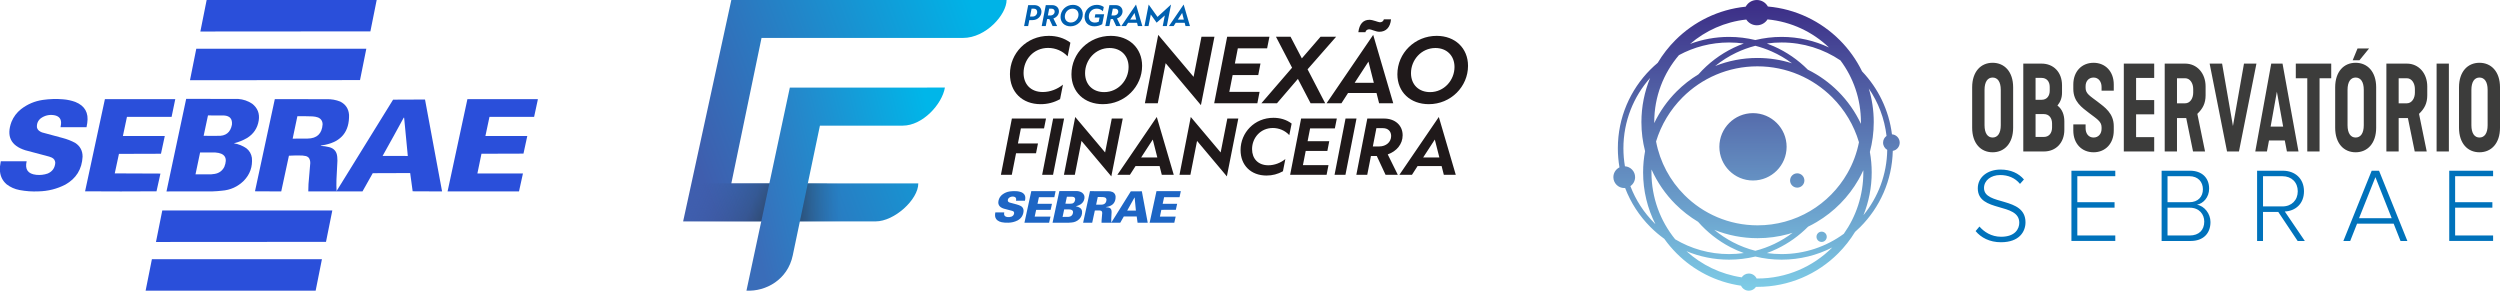
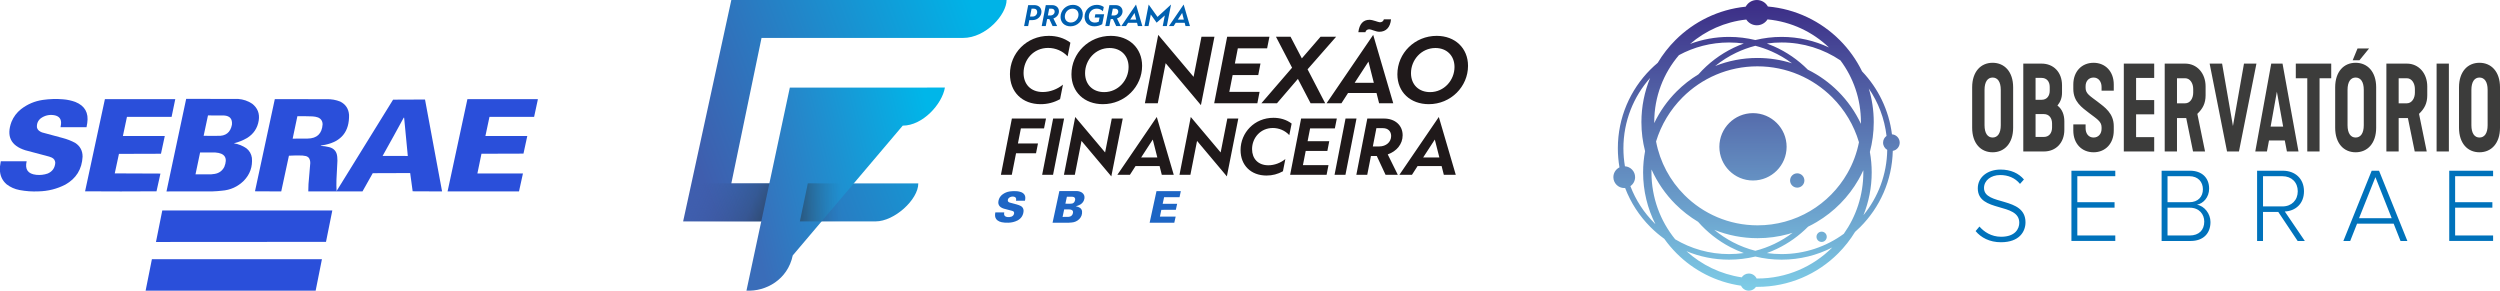
<svg xmlns="http://www.w3.org/2000/svg" width="172" height="20" viewBox="0 0 172 20" fill="none">
  <path fill-rule="evenodd" clip-rule="evenodd" d="M145.532 16.579V16.202H142.92V14.289H145.482V13.912H142.92V12.122H145.532V11.745H142.514V16.578H145.532V16.579ZM150.653 16.202H149.126V14.289H150.653C151.317 14.289 151.653 14.752 151.653 15.245C151.653 15.832 151.282 16.201 150.653 16.201V16.202ZM150.625 13.912H149.126V12.122H150.625C151.238 12.122 151.56 12.528 151.56 13.021C151.56 13.521 151.239 13.912 150.625 13.912ZM150.717 16.579C151.567 16.579 152.081 16.079 152.081 15.274C152.081 14.702 151.66 14.166 151.153 14.086C151.581 13.999 151.988 13.586 151.988 12.977C151.988 12.217 151.474 11.745 150.674 11.745H148.719V16.579H150.717H150.717ZM157.03 14.202H155.696V12.123H157.03C157.665 12.123 158.086 12.55 158.086 13.159C158.086 13.768 157.665 14.202 157.03 14.202ZM158.572 16.579L157.194 14.55C157.908 14.521 158.514 14.036 158.514 13.159C158.514 12.275 157.886 11.746 157.065 11.746H155.288V16.579H155.695V14.579H156.744L158.078 16.579H158.571L158.572 16.579ZM164.549 15.014H162.301L163.429 12.188L164.549 15.014ZM165.627 16.579L163.678 11.745H163.172L161.224 16.579H161.694L162.165 15.39H164.685L165.156 16.579H165.627ZM171.525 16.579V16.202H168.913V14.289H171.475V13.912H168.913V12.122H171.525V11.745H168.507V16.578H171.525V16.579ZM137.663 16.666C138.947 16.666 139.354 15.919 139.354 15.296C139.354 13.492 136.5 14.173 136.5 12.934C136.5 12.412 136.978 12.043 137.613 12.043C138.148 12.043 138.633 12.231 138.976 12.652L139.247 12.347C138.883 11.92 138.341 11.666 137.635 11.666C136.771 11.666 136.072 12.166 136.072 12.956C136.072 14.644 138.926 13.905 138.926 15.325C138.926 15.738 138.648 16.289 137.678 16.289C136.993 16.289 136.493 15.941 136.186 15.586L135.922 15.898C136.286 16.34 136.878 16.666 137.663 16.666L137.663 16.666Z" fill="#0072BB" />
  <path fill-rule="evenodd" clip-rule="evenodd" d="M136.536 8.615V6.181C136.536 5.625 136.752 5.335 137.091 5.335C137.437 5.335 137.653 5.625 137.653 6.181V8.615C137.653 9.171 137.437 9.462 137.091 9.462C136.752 9.462 136.536 9.171 136.536 8.615ZM140.047 9.421V7.849H140.62C140.966 7.849 141.182 8.107 141.182 8.502V8.768C141.182 9.163 140.966 9.421 140.62 9.421H140.047V9.421ZM140.047 6.866V5.359H140.46C140.805 5.359 141.021 5.601 141.021 5.98V6.246C141.021 6.576 140.843 6.866 140.46 6.866H140.047V6.866ZM139.202 10.421H140.621C141.441 10.421 142.027 9.832 142.027 8.93V8.349C142.027 7.922 141.891 7.519 141.552 7.261C141.756 7.012 141.867 6.738 141.867 6.375V5.867C141.867 4.964 141.281 4.376 140.46 4.376H139.202V10.421V10.421ZM142.644 8.986C142.644 9.873 143.218 10.477 144.038 10.477C144.853 10.477 145.427 9.872 145.427 8.986V8.68C145.427 7.793 144.804 7.374 144.322 7.004C143.804 6.609 143.489 6.447 143.489 6.052V5.923C143.489 5.593 143.699 5.335 144.038 5.335C144.372 5.335 144.588 5.609 144.588 5.988V6.238H145.427V5.811C145.427 4.924 144.853 4.32 144.038 4.32C143.218 4.32 142.644 4.924 142.644 5.811V6.117C142.644 7.004 143.243 7.398 143.742 7.785C144.224 8.156 144.588 8.349 144.588 8.744V8.865C144.588 9.204 144.372 9.462 144.038 9.462C143.693 9.462 143.489 9.188 143.489 8.825V8.559H142.644V8.986H142.644ZM146.118 10.421H148.209V9.437H146.963V7.866H148.209V6.883H146.963V5.36H148.209V4.376H146.118V10.421V10.421ZM149.777 7.108V5.383H150.338C150.678 5.383 150.893 5.73 150.893 6.125V6.375C150.893 6.769 150.678 7.108 150.338 7.108H149.777V7.108ZM148.931 10.421H149.777V8.124H150.412L150.881 10.421H151.708L151.177 7.833C151.547 7.479 151.745 7.116 151.745 6.552V5.947C151.745 5.045 151.159 4.376 150.338 4.376H148.932V10.421H148.931ZM153.219 10.421H154.04L155.243 4.376H154.386L153.627 8.672L152.88 4.376H152.023L153.22 10.421H153.219ZM156.218 8.712L156.649 6.31L157.081 8.712H156.217H156.218ZM155.163 10.421H155.965L156.107 9.663H157.193L157.34 10.421H158.136L157.038 4.376H156.261L155.163 10.421ZM158.741 10.421H159.586V5.383H160.388V4.376H157.951V5.383H158.741V10.421H158.741ZM161.511 8.615V6.181C161.511 5.625 161.727 5.335 162.067 5.335C162.412 5.335 162.628 5.625 162.628 6.181V8.615C162.628 9.171 162.412 9.462 162.067 9.462C161.727 9.462 161.511 9.171 161.511 8.615ZM160.66 8.792C160.66 9.856 161.246 10.477 162.067 10.477C162.887 10.477 163.48 9.856 163.48 8.792V6.004C163.48 4.94 162.887 4.319 162.067 4.319C161.246 4.319 160.66 4.94 160.66 6.004V8.792ZM165.028 7.108V5.383H165.589C165.929 5.383 166.145 5.73 166.145 6.125V6.375C166.145 6.769 165.929 7.108 165.589 7.108H165.028V7.108ZM164.183 10.421H165.028V8.124H165.664L166.133 10.421H166.959L166.429 7.833C166.799 7.479 166.996 7.116 166.996 6.552V5.947C166.996 5.045 166.41 4.376 165.59 4.376H164.183V10.421H164.183ZM167.638 10.421H168.483V4.376H167.638V10.421ZM170.032 8.615V6.181C170.032 5.625 170.248 5.335 170.587 5.335C170.932 5.335 171.149 5.625 171.149 6.181V8.615C171.149 9.171 170.933 9.462 170.587 9.462C170.248 9.462 170.032 9.171 170.032 8.615ZM169.18 8.792C169.18 9.856 169.766 10.477 170.587 10.477C171.408 10.477 172 9.856 172 8.792V6.004C172 4.94 171.408 4.319 170.587 4.319C169.766 4.319 169.18 4.94 169.18 6.004V8.792ZM161.864 4.144H162.332L162.992 3.334H162.198L161.865 4.144H161.864ZM135.685 8.792C135.685 9.856 136.271 10.477 137.091 10.477C137.912 10.477 138.504 9.856 138.504 8.792V6.004C138.504 4.94 137.912 4.319 137.091 4.319C136.271 4.319 135.685 4.94 135.685 6.004V8.792Z" fill="#3C3C3B" />
  <path d="M120.909 3.988C121.739 3.988 122.538 4.116 123.289 4.355C122.857 4.034 122.387 3.759 121.888 3.538C121.529 3.38 121.154 3.25 120.767 3.15C120.309 3.268 119.867 3.429 119.448 3.629C118.929 3.877 118.445 4.185 118.003 4.543C118.902 4.185 119.883 3.988 120.909 3.988ZM111.796 11.441C112.186 11.466 112.495 11.791 112.495 12.188C112.495 12.445 112.367 12.671 112.17 12.806C112.538 13.769 113.105 14.633 113.82 15.349C113.844 15.373 113.868 15.397 113.892 15.421C113.351 14.352 113.046 13.143 113.046 11.863C113.046 11.362 113.092 10.873 113.181 10.399C113.017 9.76 112.929 9.091 112.929 8.402C112.929 7.327 113.142 6.301 113.529 5.364C112.386 6.649 111.691 8.345 111.691 10.202C111.691 10.625 111.727 11.039 111.796 11.441ZM111.808 12.934C111.788 12.936 111.768 12.937 111.748 12.937C111.335 12.937 111 12.602 111 12.188C111 11.892 111.171 11.637 111.42 11.515C111.346 11.088 111.308 10.65 111.308 10.202C111.308 8.086 112.164 6.17 113.549 4.783C113.709 4.623 113.877 4.469 114.051 4.323C114.392 3.751 114.803 3.225 115.272 2.756C116.538 1.492 118.226 0.65 120.105 0.459C120.252 0.186 120.539 0 120.87 0C121.197 0 121.482 0.181 121.63 0.448C123.553 0.617 125.281 1.468 126.571 2.756C127.197 3.381 127.719 4.109 128.111 4.912C129.214 6.069 129.958 7.573 130.167 9.242C130.465 9.262 130.7 9.511 130.7 9.814C130.7 10.098 130.494 10.334 130.224 10.379C130.177 12.424 129.33 14.272 127.985 15.619C127.869 15.735 127.75 15.847 127.627 15.955C127.3 16.492 126.911 16.987 126.469 17.43C125.046 18.855 123.08 19.736 120.909 19.736C120.876 19.736 120.844 19.736 120.812 19.735C120.706 19.895 120.525 20 120.32 20C120.082 20 119.876 19.859 119.783 19.656C118.062 19.409 116.521 18.604 115.348 17.429C115.041 17.121 114.758 16.787 114.505 16.432C114.164 16.187 113.844 15.915 113.548 15.619C112.793 14.863 112.196 13.95 111.808 12.932L111.808 12.934ZM120.32 18.819C120.557 18.819 120.761 18.959 120.856 19.161L120.909 19.161C122.921 19.161 124.742 18.345 126.061 17.025C125.016 17.562 123.831 17.865 122.575 17.865C121.953 17.865 121.348 17.79 120.768 17.65C120.188 17.79 119.582 17.865 118.959 17.865C117.921 17.865 116.931 17.658 116.028 17.282C117.068 18.222 118.379 18.866 119.829 19.082C119.935 18.923 120.116 18.819 120.32 18.819H120.32ZM125.328 15.938C125.523 15.938 125.681 16.096 125.681 16.292C125.681 16.487 125.523 16.646 125.328 16.646C125.132 16.646 124.974 16.487 124.974 16.292C124.974 16.096 125.132 15.938 125.328 15.938ZM121.605 1.334C121.451 1.578 121.18 1.74 120.871 1.74C120.566 1.74 120.297 1.582 120.143 1.344C118.674 1.503 117.34 2.109 116.279 3.023C117.113 2.71 118.017 2.539 118.959 2.539C119.582 2.539 120.187 2.614 120.767 2.755C121.347 2.614 121.953 2.539 122.575 2.539C123.741 2.539 124.846 2.8 125.834 3.267C124.712 2.197 123.24 1.489 121.605 1.334H121.605ZM129.842 10.312C129.671 10.212 129.556 10.027 129.556 9.815C129.556 9.624 129.65 9.454 129.794 9.351C129.654 8.151 129.223 7.04 128.574 6.091C128.795 6.823 128.914 7.599 128.914 8.402C128.914 9.112 128.821 9.8 128.647 10.455C128.73 10.911 128.773 11.382 128.773 11.862C128.773 12.903 128.571 13.896 128.205 14.805C129.207 13.577 129.817 12.015 129.842 10.311L129.842 10.312ZM123.65 11.925C123.921 11.925 124.142 12.146 124.142 12.418C124.142 12.69 123.921 12.91 123.65 12.91C123.378 12.91 123.158 12.69 123.158 12.418C123.158 12.146 123.378 11.925 123.65 11.925ZM120.605 7.784C121.883 7.784 122.919 8.821 122.919 10.101C122.919 11.38 121.883 12.418 120.605 12.418C119.328 12.418 118.292 11.38 118.292 10.101C118.292 8.821 119.328 7.784 120.605 7.784ZM128.195 11.714C128.095 11.933 127.986 12.147 127.867 12.355C127.178 13.561 126.182 14.571 124.985 15.278C124.794 15.391 124.597 15.496 124.397 15.594C123.779 16.218 123.054 16.738 122.252 17.121C122.028 17.228 121.797 17.325 121.561 17.411C121.892 17.457 122.231 17.481 122.575 17.481C124.174 17.481 125.653 16.964 126.853 16.087C127.699 14.895 128.197 13.437 128.197 11.863C128.197 11.814 128.196 11.764 128.195 11.715V11.714ZM123.332 16.017C123.232 16.048 123.131 16.078 123.029 16.106C122.357 16.289 121.651 16.387 120.921 16.387C119.87 16.387 118.865 16.183 117.945 15.814C118.34 16.141 118.77 16.427 119.228 16.665C119.712 16.917 120.227 17.116 120.767 17.254C121.227 17.137 121.668 16.975 122.087 16.775C122.529 16.564 122.946 16.309 123.332 16.017V16.017ZM116.826 15.259C116.259 14.919 115.737 14.512 115.272 14.048C114.587 13.363 114.026 12.555 113.624 11.66C113.622 11.728 113.621 11.795 113.621 11.863C113.621 13.607 114.232 15.208 115.252 16.464C116.337 17.11 117.605 17.481 118.959 17.481C119.303 17.481 119.642 17.457 119.974 17.41C119.656 17.295 119.348 17.16 119.051 17.006C118.205 16.565 117.451 15.97 116.826 15.258V15.259ZM115.512 3.793C114.452 5.033 113.812 6.642 113.812 8.402C113.812 8.424 113.812 8.446 113.812 8.468C114.2 7.657 114.721 6.923 115.349 6.294C115.8 5.843 116.305 5.446 116.855 5.114C117.53 4.352 118.356 3.727 119.283 3.283C119.508 3.175 119.738 3.079 119.974 2.994C119.643 2.947 119.304 2.923 118.959 2.923C117.712 2.923 116.538 3.238 115.512 3.793H115.512ZM113.937 9.733C114.207 11.161 114.905 12.437 115.893 13.423C117.179 14.708 118.957 15.503 120.922 15.503C121.572 15.503 122.201 15.416 122.798 15.253C123.417 15.085 124 14.836 124.537 14.519C125.602 13.89 126.488 12.991 127.102 11.916C127.475 11.264 127.747 10.546 127.897 9.785C127.548 8.605 126.909 7.55 126.063 6.702C124.744 5.381 122.922 4.564 120.909 4.564C118.897 4.564 117.075 5.381 115.756 6.702C114.922 7.537 114.289 8.574 113.937 9.734V9.733ZM128.031 8.52C128.031 8.481 128.032 8.442 128.032 8.402C128.032 6.809 127.507 5.339 126.622 4.155C125.465 3.377 124.073 2.923 122.575 2.923C122.231 2.923 121.892 2.947 121.561 2.994C121.724 3.053 121.884 3.117 122.042 3.187C122.919 3.574 123.71 4.122 124.378 4.794C125.156 5.178 125.862 5.686 126.469 6.294C127.11 6.936 127.641 7.688 128.031 8.52V8.52Z" fill="url(#paint0_linear_4834_2964)" />
  <path fill-rule="evenodd" clip-rule="evenodd" d="M60.242 15.232H47L50.316 0H69.254C69.254 0.994 67.841 2.61 66.25 2.61H52.393L50.317 12.611L63.179 12.62C63.179 13.731 61.534 15.232 60.242 15.232L60.242 15.232Z" fill="url(#paint1_linear_4834_2964)" />
-   <path fill-rule="evenodd" clip-rule="evenodd" d="M51.356 19.996L54.34 6.029L65.01 6.024C64.818 7.165 63.482 8.644 62.107 8.644H56.411L54.541 17.573C54.19 19.247 52.688 20.065 51.356 19.996H51.356Z" fill="url(#paint2_linear_4834_2964)" />
+   <path fill-rule="evenodd" clip-rule="evenodd" d="M51.356 19.996L54.34 6.029L65.01 6.024C64.818 7.165 63.482 8.644 62.107 8.644L54.541 17.573C54.19 19.247 52.688 20.065 51.356 19.996H51.356Z" fill="url(#paint2_linear_4834_2964)" />
  <path fill-rule="evenodd" clip-rule="evenodd" d="M52.374 15.232L52.934 12.613L52.103 12.612H47.57L47 15.232H52.374Z" fill="url(#paint3_linear_4834_2964)" />
  <path fill-rule="evenodd" clip-rule="evenodd" d="M55.579 12.615L55.031 15.232H60.242C61.534 15.232 63.179 13.731 63.179 12.62L55.579 12.615V12.615Z" fill="url(#paint4_linear_4834_2964)" />
  <path fill-rule="evenodd" clip-rule="evenodd" d="M73.643 2.937C73.211 2.607 72.688 2.467 72.158 2.467C70.624 2.467 69.484 3.669 69.484 5.098C69.484 6.331 70.328 7.167 71.597 7.167C72.078 7.167 72.522 7.051 72.934 6.819L73.131 5.824C72.749 6.136 72.25 6.331 71.745 6.331C70.914 6.331 70.421 5.794 70.421 5.018C70.421 4.097 71.111 3.297 72.109 3.297C72.614 3.297 73.1 3.498 73.452 3.877L73.643 2.937ZM101 4.53C101 3.309 100.107 2.467 98.844 2.467C97.341 2.467 96.14 3.651 96.14 5.11C96.14 6.337 97.033 7.167 98.302 7.167C99.817 7.167 101 5.959 101 4.53H101ZM98.388 6.337C97.618 6.337 97.076 5.83 97.076 5.031C97.076 4.127 97.784 3.303 98.758 3.303C99.528 3.303 100.07 3.822 100.07 4.609C100.07 5.513 99.361 6.337 98.388 6.337ZM94.901 2.186C95.357 2.186 95.653 1.88 95.702 1.331H95.209C95.185 1.453 95.074 1.533 94.938 1.533C94.828 1.533 94.458 1.362 94.218 1.362C93.786 1.362 93.522 1.655 93.454 2.216H93.94C93.959 2.094 94.076 2.015 94.205 2.015C94.347 2.015 94.655 2.186 94.901 2.186ZM94.883 7.106H95.856L94.476 2.399L91.267 7.106H92.29L92.745 6.398H94.704L94.883 7.106ZM93.201 5.696L94.15 4.237L94.519 5.696H93.201ZM90.17 7.106H91.174L89.961 4.768L91.926 2.528H90.854L89.567 4.017L88.79 2.528H87.786L88.895 4.658L86.782 7.106H87.854L89.296 5.427L90.17 7.106V7.106ZM83.536 7.106H86.505L86.659 6.319H84.577L84.805 5.165H86.567L86.721 4.371H84.959L85.162 3.327H87.177L87.337 2.528H84.429L83.536 7.106H83.536ZM82.624 7.234L83.554 2.528H82.661L82.119 5.287L79.686 2.399L78.768 7.106H79.655L80.197 4.347L82.624 7.234ZM78.577 4.53C78.577 3.309 77.684 2.467 76.421 2.467C74.918 2.467 73.716 3.651 73.716 5.11C73.716 6.337 74.61 7.167 75.879 7.167C77.394 7.167 78.577 5.959 78.577 4.53H78.577ZM75.965 6.337C75.195 6.337 74.653 5.83 74.653 5.031C74.653 4.127 75.361 3.303 76.335 3.303C77.105 3.303 77.647 3.822 77.647 4.609C77.647 5.513 76.938 6.337 75.965 6.337Z" fill="#1F191A" />
  <path fill-rule="evenodd" clip-rule="evenodd" d="M68.862 12.026H69.612L69.904 10.545H71.278L71.413 9.869H70.034L70.237 8.832H71.83L71.965 8.156H69.617L68.862 12.026V12.026ZM99.335 12.026H100.157L98.991 8.048L96.279 12.026H97.143L97.528 11.427H99.184L99.335 12.026ZM97.913 10.834L98.715 9.601L99.028 10.834H97.913ZM93.316 12.026H94.066L94.321 10.731H94.722L95.326 12.026H96.169L95.477 10.623C96.081 10.411 96.502 9.921 96.502 9.307C96.502 8.61 95.966 8.156 95.222 8.156H94.071L93.316 12.026V12.026ZM95.144 8.817C95.503 8.817 95.711 9.038 95.711 9.358C95.711 9.771 95.362 10.075 94.899 10.075H94.451L94.696 8.817H95.144ZM91.817 12.026H92.567L93.327 8.156H92.572L91.817 12.026ZM88.761 12.026H91.27L91.4 11.36H89.641L89.833 10.385H91.322L91.453 9.714H89.963L90.135 8.832H91.838L91.973 8.156H89.516L88.761 12.026V12.026ZM88.865 8.502C88.501 8.223 88.058 8.105 87.61 8.105C86.314 8.105 85.351 9.121 85.351 10.328C85.351 11.371 86.064 12.077 87.136 12.077C87.543 12.077 87.917 11.979 88.266 11.783L88.433 10.942C88.11 11.206 87.688 11.371 87.261 11.371C86.559 11.371 86.142 10.916 86.142 10.261C86.142 9.482 86.725 8.806 87.569 8.806C87.996 8.806 88.407 8.977 88.704 9.296L88.865 8.502V8.502ZM84.408 12.134L85.195 8.156H84.44L83.981 10.488L81.925 8.048L81.149 12.026H81.899L82.357 9.694L84.408 12.134ZM79.931 12.026H80.754L79.587 8.048L76.875 12.026H77.739L78.124 11.427H79.78L79.931 12.026ZM78.51 10.834L79.311 9.601L79.624 10.834H78.51ZM76.458 12.134L77.245 8.156H76.49L76.031 10.488L73.975 8.048L73.199 12.026H73.949L74.407 9.694L76.458 12.134ZM71.7 12.026H72.45L73.21 8.156H72.455L71.7 12.026Z" fill="#1F191A" />
  <path fill-rule="evenodd" clip-rule="evenodd" d="M70.458 1.792H70.737L70.817 1.383H71.045C71.392 1.383 71.652 1.118 71.652 0.803C71.652 0.525 71.448 0.352 71.163 0.352H70.739L70.458 1.792V1.792ZM81.563 1.792H81.869L81.435 0.312L80.425 1.792H80.747L80.89 1.569H81.506L81.563 1.792ZM81.034 1.349L81.332 0.89L81.448 1.349H81.034H81.034ZM79.576 1.56L80.14 1.061L79.997 1.792H80.278L80.568 0.312L79.636 1.164L79.028 0.312L78.739 1.792H79.018L79.175 0.997L79.576 1.56V1.56ZM78.285 1.792H78.592L78.158 0.312L77.148 1.792H77.47L77.613 1.569H78.229L78.285 1.792ZM77.756 1.349L78.055 0.89L78.171 1.349H77.756ZM76.045 1.792H76.324L76.419 1.31H76.568L76.793 1.792H77.107L76.849 1.27C77.074 1.191 77.231 1.009 77.231 0.78C77.231 0.521 77.032 0.352 76.754 0.352H76.326L76.045 1.792ZM76.725 0.598C76.859 0.598 76.937 0.68 76.937 0.799C76.937 0.953 76.807 1.066 76.634 1.066H76.468L76.559 0.598H76.725ZM75.832 1.664L75.966 0.982H75.359L75.315 1.207H75.648L75.59 1.497C75.497 1.539 75.409 1.554 75.33 1.554C75.063 1.554 74.912 1.376 74.912 1.134C74.912 0.844 75.13 0.594 75.45 0.594C75.607 0.594 75.764 0.653 75.88 0.774L75.941 0.481C75.797 0.379 75.632 0.333 75.462 0.333C74.975 0.333 74.619 0.701 74.619 1.157C74.619 1.537 74.873 1.811 75.287 1.811C75.468 1.811 75.673 1.762 75.832 1.664L75.832 1.664ZM74.495 0.982C74.495 0.598 74.214 0.333 73.817 0.333C73.344 0.333 72.966 0.705 72.966 1.164C72.966 1.55 73.247 1.811 73.646 1.811C74.123 1.811 74.495 1.431 74.495 0.982ZM73.673 1.55C73.431 1.55 73.26 1.391 73.26 1.139C73.26 0.855 73.483 0.596 73.789 0.596C74.032 0.596 74.202 0.759 74.202 1.007C74.202 1.291 73.979 1.55 73.673 1.55V1.55ZM71.669 1.792H71.948L72.043 1.31H72.192L72.417 1.792H72.731L72.474 1.27C72.698 1.191 72.855 1.009 72.855 0.78C72.855 0.521 72.656 0.352 72.379 0.352H71.95L71.669 1.792ZM72.35 0.598C72.483 0.598 72.561 0.68 72.561 0.799C72.561 0.953 72.431 1.066 72.258 1.066H72.092L72.183 0.598H72.35ZM71.142 0.598C71.28 0.598 71.359 0.696 71.359 0.828C71.359 0.999 71.227 1.139 71.045 1.139H70.865L70.972 0.598H71.142Z" fill="#0060B0" />
  <path fill-rule="evenodd" clip-rule="evenodd" d="M72.884 13.146C73.296 13.145 73.708 13.146 74.12 13.147C74.24 13.156 74.35 13.193 74.45 13.258C74.582 13.359 74.634 13.492 74.608 13.656C74.578 13.836 74.485 13.974 74.329 14.069C74.23 14.124 74.126 14.165 74.016 14.192C74.127 14.21 74.228 14.25 74.319 14.313C74.39 14.37 74.432 14.444 74.445 14.534C74.464 14.742 74.401 14.922 74.255 15.072C74.11 15.214 73.935 15.293 73.73 15.308C73.659 15.316 73.588 15.321 73.517 15.324C73.15 15.325 72.783 15.326 72.416 15.325C72.571 14.598 72.727 13.872 72.884 13.146L72.884 13.146ZM73.402 13.535C73.529 13.535 73.656 13.535 73.783 13.537C73.922 13.545 73.985 13.618 73.971 13.755C73.935 13.938 73.822 14.025 73.633 14.016C73.522 14.018 73.41 14.018 73.299 14.014C73.335 13.855 73.369 13.695 73.402 13.535H73.402ZM73.215 14.407C73.335 14.406 73.456 14.407 73.577 14.409C73.805 14.423 73.876 14.536 73.79 14.747C73.742 14.84 73.666 14.895 73.561 14.912C73.535 14.917 73.509 14.92 73.483 14.922C73.357 14.923 73.231 14.924 73.106 14.923C73.142 14.751 73.179 14.579 73.215 14.407V14.407Z" fill="#1D65C4" fill-opacity="0.996" />
  <path fill-rule="evenodd" clip-rule="evenodd" d="M68.461 14.857C68.461 14.816 68.461 14.775 68.461 14.733C68.467 14.694 68.473 14.653 68.479 14.613C68.684 14.613 68.889 14.613 69.094 14.613C69.048 14.805 69.124 14.912 69.322 14.933C69.416 14.943 69.507 14.933 69.596 14.902C69.706 14.854 69.766 14.77 69.774 14.65C69.771 14.594 69.744 14.553 69.693 14.528C69.672 14.518 69.65 14.51 69.627 14.503C69.439 14.454 69.251 14.405 69.063 14.355C68.717 14.246 68.608 14.023 68.734 13.685C68.783 13.567 68.858 13.467 68.96 13.387C69.112 13.27 69.285 13.197 69.478 13.169C69.639 13.146 69.802 13.141 69.964 13.155C70.063 13.163 70.158 13.184 70.251 13.217C70.477 13.308 70.571 13.473 70.534 13.713C70.529 13.746 70.523 13.78 70.516 13.812C70.311 13.812 70.105 13.812 69.899 13.812C69.902 13.79 69.905 13.769 69.91 13.747C69.925 13.624 69.871 13.552 69.749 13.529C69.631 13.51 69.524 13.535 69.428 13.604C69.36 13.66 69.331 13.731 69.339 13.818C69.347 13.85 69.364 13.877 69.39 13.897C69.411 13.913 69.434 13.925 69.459 13.934C69.624 13.98 69.789 14.024 69.955 14.067C70.057 14.094 70.155 14.132 70.248 14.182C70.364 14.257 70.422 14.364 70.423 14.503C70.408 14.8 70.271 15.021 70.011 15.165C69.812 15.265 69.601 15.318 69.378 15.322C69.226 15.33 69.075 15.32 68.925 15.291C68.811 15.27 68.708 15.225 68.617 15.155C68.525 15.076 68.473 14.977 68.461 14.857H68.461Z" fill="#1D65C4" fill-opacity="0.992" />
-   <path fill-rule="evenodd" clip-rule="evenodd" d="M70.953 13.151C71.51 13.151 72.068 13.151 72.625 13.151C72.597 13.291 72.567 13.43 72.538 13.569C72.184 13.569 71.831 13.569 71.477 13.569C71.444 13.719 71.412 13.87 71.38 14.02C71.712 14.02 72.044 14.02 72.376 14.02C72.346 14.159 72.316 14.298 72.285 14.437C71.952 14.436 71.62 14.437 71.287 14.441C71.254 14.594 71.221 14.747 71.187 14.9C71.549 14.9 71.911 14.902 72.273 14.904C72.242 15.043 72.21 15.182 72.179 15.322C71.613 15.326 71.048 15.326 70.482 15.322C70.64 14.598 70.797 13.875 70.953 13.151Z" fill="#1D65C4" fill-opacity="0.996" />
-   <path fill-rule="evenodd" clip-rule="evenodd" d="M74.99 13.152C75.401 13.151 75.811 13.152 76.222 13.153C76.333 13.15 76.44 13.168 76.543 13.209C76.673 13.273 76.743 13.378 76.754 13.523C76.762 13.911 76.574 14.146 76.191 14.226C76.157 14.233 76.122 14.239 76.088 14.244C76.084 14.246 76.08 14.248 76.079 14.252C76.147 14.255 76.215 14.265 76.281 14.281C76.399 14.312 76.463 14.388 76.473 14.509C76.476 14.54 76.478 14.57 76.478 14.601C76.471 14.752 76.463 14.902 76.454 15.053C76.451 15.141 76.453 15.228 76.458 15.316C76.906 14.599 77.354 13.882 77.8 13.164C78.053 13.161 78.306 13.16 78.559 13.161C78.693 13.882 78.828 14.604 78.964 15.325C78.731 15.326 78.498 15.325 78.265 15.322C78.245 15.179 78.225 15.036 78.206 14.892C77.91 14.891 77.613 14.892 77.317 14.895C77.236 15.038 77.154 15.18 77.074 15.323C76.644 15.325 76.215 15.325 75.785 15.325C75.785 15.268 75.786 15.211 75.79 15.155C75.805 14.99 75.819 14.825 75.832 14.66C75.834 14.617 75.824 14.577 75.802 14.54C75.782 14.515 75.757 14.499 75.726 14.492C75.699 14.486 75.672 14.482 75.645 14.479C75.592 14.479 75.539 14.478 75.486 14.478C75.432 14.478 75.378 14.48 75.325 14.484C75.264 14.764 75.203 15.044 75.143 15.325C74.935 15.326 74.727 15.325 74.519 15.322C74.677 14.599 74.834 13.875 74.99 13.152V13.152ZM75.526 13.553C75.646 13.552 75.766 13.554 75.885 13.558C75.93 13.56 75.974 13.569 76.016 13.583C76.088 13.613 76.124 13.667 76.125 13.745C76.111 13.965 75.992 14.077 75.77 14.081C75.651 14.082 75.533 14.083 75.414 14.082C75.451 13.906 75.489 13.73 75.526 13.553H75.526ZM78.053 13.588C78.056 13.588 78.059 13.588 78.063 13.588C78.091 13.888 78.12 14.189 78.15 14.49C77.95 14.491 77.751 14.49 77.551 14.489C77.721 14.189 77.888 13.889 78.053 13.588V13.588Z" fill="#1D65C4" fill-opacity="0.996" />
  <path fill-rule="evenodd" clip-rule="evenodd" d="M81.238 13.151C81.238 13.156 81.238 13.162 81.238 13.167C81.208 13.3 81.179 13.434 81.151 13.569C80.797 13.569 80.444 13.569 80.09 13.569C80.058 13.719 80.026 13.87 79.993 14.02C80.325 14.02 80.657 14.02 80.989 14.02C80.96 14.159 80.93 14.297 80.898 14.434C80.566 14.437 80.233 14.438 79.9 14.437C79.867 14.592 79.835 14.746 79.803 14.901C80.164 14.901 80.525 14.901 80.886 14.901C80.856 15.042 80.824 15.183 80.792 15.323C80.227 15.325 79.661 15.325 79.095 15.323C79.254 14.6 79.41 13.876 79.566 13.151C80.124 13.151 80.681 13.151 81.238 13.151L81.238 13.151Z" fill="#1D65C4" fill-opacity="0.996" />
-   <path opacity="0.997" fill-rule="evenodd" clip-rule="evenodd" d="M14.218 0C18.118 0 22.017 0 25.916 0C25.774 0.72 25.63 1.44 25.483 2.159C21.583 2.168 17.684 2.171 13.785 2.168C13.928 1.445 14.073 0.722 14.218 0Z" fill="#2A4FDA" />
-   <path opacity="0.997" fill-rule="evenodd" clip-rule="evenodd" d="M13.505 3.351C17.404 3.351 21.303 3.351 25.203 3.351C25.063 4.071 24.918 4.791 24.769 5.51C20.87 5.519 16.97 5.522 13.071 5.519C13.214 4.796 13.359 4.073 13.505 3.351Z" fill="#2A4FDA" />
  <path opacity="0.996" fill-rule="evenodd" clip-rule="evenodd" d="M12.809 6.802C14.002 6.801 15.194 6.802 16.386 6.807C16.735 6.833 17.054 6.941 17.344 7.132C17.724 7.427 17.876 7.814 17.8 8.293C17.714 8.82 17.444 9.222 16.991 9.499C16.707 9.662 16.406 9.782 16.088 9.86C16.409 9.911 16.701 10.028 16.964 10.212C17.169 10.38 17.291 10.595 17.33 10.858C17.385 11.468 17.201 11.992 16.779 12.43C16.359 12.846 15.852 13.077 15.257 13.121C15.053 13.145 14.848 13.16 14.643 13.166C13.58 13.171 12.517 13.172 11.454 13.171C11.901 11.047 12.353 8.924 12.809 6.802ZM14.309 7.941C14.676 7.939 15.043 7.941 15.411 7.945C15.815 7.97 15.997 8.182 15.957 8.582C15.853 9.118 15.526 9.373 14.977 9.345C14.655 9.353 14.333 9.351 14.011 9.341C14.113 8.875 14.213 8.408 14.309 7.941ZM13.767 10.488C14.116 10.486 14.465 10.488 14.815 10.492C15.475 10.536 15.681 10.866 15.433 11.482C15.294 11.753 15.073 11.914 14.769 11.965C14.695 11.979 14.619 11.988 14.543 11.992C14.179 11.996 13.815 11.998 13.45 11.996C13.557 11.494 13.662 10.991 13.767 10.488Z" fill="#2A4FDA" />
  <path opacity="0.994" fill-rule="evenodd" clip-rule="evenodd" d="M0 11.806C0 11.686 0 11.565 0 11.445C0.018 11.329 0.036 11.211 0.054 11.093C0.647 11.093 1.241 11.093 1.834 11.093C1.701 11.655 1.921 11.966 2.493 12.028C2.765 12.057 3.03 12.027 3.288 11.937C3.607 11.797 3.779 11.552 3.803 11.201C3.794 11.036 3.715 10.917 3.568 10.844C3.507 10.815 3.444 10.791 3.378 10.772C2.833 10.629 2.288 10.484 1.743 10.338C0.743 10.022 0.425 9.37 0.79 8.383C0.933 8.035 1.152 7.745 1.445 7.511C1.887 7.168 2.387 6.956 2.945 6.874C3.413 6.806 3.883 6.793 4.354 6.833C4.639 6.857 4.916 6.917 5.185 7.014C5.838 7.279 6.11 7.762 6.003 8.464C5.989 8.561 5.972 8.657 5.953 8.753C5.357 8.753 4.761 8.753 4.164 8.753C4.173 8.69 4.184 8.626 4.196 8.563C4.24 8.204 4.085 7.991 3.731 7.926C3.389 7.87 3.079 7.942 2.8 8.143C2.605 8.307 2.519 8.516 2.543 8.771C2.567 8.864 2.616 8.941 2.692 9.001C2.753 9.047 2.819 9.083 2.891 9.11C3.368 9.243 3.847 9.373 4.327 9.498C4.624 9.576 4.907 9.687 5.176 9.832C5.512 10.053 5.681 10.367 5.682 10.772C5.64 11.64 5.242 12.284 4.489 12.705C3.914 12.999 3.303 13.152 2.656 13.166C2.215 13.188 1.779 13.157 1.346 13.075C1.015 13.014 0.717 12.881 0.452 12.678C0.187 12.446 0.037 12.156 0 11.806Z" fill="#2A4FDA" />
  <path opacity="0.996" fill-rule="evenodd" clip-rule="evenodd" d="M7.218 6.82C8.831 6.82 10.445 6.82 12.059 6.82C11.976 7.227 11.892 7.634 11.806 8.04C10.783 8.04 9.759 8.04 8.735 8.04C8.639 8.479 8.546 8.919 8.455 9.359C9.416 9.359 10.376 9.359 11.337 9.359C11.251 9.765 11.163 10.172 11.075 10.578C10.111 10.575 9.148 10.578 8.184 10.587C8.088 11.035 7.992 11.482 7.895 11.929C8.943 11.93 9.991 11.935 11.039 11.942C10.948 12.349 10.858 12.755 10.768 13.162C9.13 13.174 7.492 13.174 5.854 13.162C6.311 11.048 6.765 8.935 7.218 6.82Z" fill="#2A4FDA" />
  <path opacity="0.995" fill-rule="evenodd" clip-rule="evenodd" d="M18.907 6.82C20.096 6.818 21.285 6.82 22.475 6.824C22.796 6.815 23.106 6.869 23.405 6.987C23.78 7.176 23.983 7.481 24.015 7.904C24.038 9.04 23.495 9.725 22.384 9.959C22.285 9.981 22.186 9.999 22.086 10.013C22.073 10.017 22.064 10.024 22.059 10.036C22.258 10.045 22.453 10.074 22.646 10.122C22.987 10.211 23.172 10.433 23.202 10.786C23.211 10.876 23.215 10.966 23.215 11.057C23.195 11.496 23.172 11.936 23.148 12.376C23.139 12.632 23.142 12.888 23.157 13.143C24.455 11.049 25.751 8.953 27.045 6.856C27.777 6.847 28.509 6.844 29.241 6.847C29.628 8.955 30.02 11.063 30.415 13.17C29.74 13.173 29.066 13.17 28.391 13.161C28.332 12.743 28.275 12.325 28.22 11.906C27.362 11.903 26.503 11.906 25.645 11.915C25.409 12.331 25.174 12.748 24.941 13.166C23.697 13.17 22.454 13.172 21.21 13.17C21.208 13.005 21.213 12.839 21.224 12.674C21.266 12.192 21.307 11.71 21.346 11.228C21.351 11.102 21.322 10.985 21.26 10.876C21.201 10.805 21.127 10.758 21.038 10.736C20.961 10.718 20.883 10.706 20.803 10.7C20.65 10.698 20.496 10.697 20.343 10.695C20.186 10.695 20.031 10.701 19.878 10.713C19.7 11.532 19.524 12.351 19.349 13.17C18.747 13.173 18.145 13.17 17.543 13.161C18 11.048 18.455 8.934 18.907 6.82ZM20.46 7.994C20.807 7.991 21.153 7.995 21.499 8.008C21.629 8.014 21.755 8.038 21.878 8.08C22.086 8.169 22.192 8.327 22.195 8.554C22.152 9.198 21.808 9.525 21.165 9.534C20.822 9.539 20.478 9.54 20.135 9.539C20.243 9.024 20.352 8.509 20.46 7.994ZM27.777 8.094C27.786 8.094 27.795 8.094 27.804 8.094C27.887 8.973 27.972 9.852 28.057 10.731C27.479 10.733 26.901 10.731 26.323 10.727C26.814 9.852 27.298 8.975 27.777 8.094Z" fill="#2A4FDA" />
  <path opacity="0.996" fill-rule="evenodd" clip-rule="evenodd" d="M37 6.82C37 6.835 37 6.85 37 6.865C36.913 7.255 36.829 7.647 36.747 8.04C35.723 8.04 34.7 8.04 33.676 8.04C33.583 8.479 33.489 8.919 33.396 9.359C34.356 9.359 35.317 9.359 36.277 9.359C36.195 9.763 36.107 10.167 36.015 10.569C35.052 10.578 34.088 10.581 33.125 10.578C33.029 11.029 32.936 11.481 32.845 11.933C33.89 11.933 34.934 11.933 35.979 11.933C35.892 12.345 35.801 12.756 35.708 13.166C34.07 13.172 32.432 13.172 30.794 13.166C31.253 11.052 31.707 8.937 32.158 6.82C33.772 6.82 35.386 6.82 37 6.82Z" fill="#2A4FDA" />
  <path opacity="0.997" fill-rule="evenodd" clip-rule="evenodd" d="M11.165 14.48C15.064 14.48 18.964 14.48 22.863 14.48C22.721 15.201 22.576 15.92 22.429 16.64C18.53 16.648 14.631 16.651 10.731 16.648C10.875 15.925 11.019 15.203 11.165 14.48Z" fill="#2A4FDA" />
  <path opacity="0.997" fill-rule="evenodd" clip-rule="evenodd" d="M21.716 20C17.817 20 13.917 20 10.018 20C10.161 19.277 10.306 18.554 10.451 17.832C14.351 17.832 18.25 17.832 22.149 17.832C22.008 18.555 21.864 19.278 21.716 20Z" fill="#2A4FDA" />
  <defs>
    <linearGradient id="paint0_linear_4834_2964" x1="120.85" y1="0" x2="120.85" y2="20" gradientUnits="userSpaceOnUse">
      <stop stop-color="#3B2B85" />
      <stop offset="0.5" stop-color="#5D7EB7" />
      <stop offset="1" stop-color="#7ECDE7" />
    </linearGradient>
    <linearGradient id="paint1_linear_4834_2964" x1="48.027" y1="11.323" x2="68.183" y2="3.79" gradientUnits="userSpaceOnUse">
      <stop stop-color="#3F5EAE" />
      <stop offset="1" stop-color="#00B3E7" />
    </linearGradient>
    <linearGradient id="paint2_linear_4834_2964" x1="51.535" y1="14.607" x2="64.817" y2="11.363" gradientUnits="userSpaceOnUse">
      <stop stop-color="#3A6DB9" />
      <stop offset="1" stop-color="#00B6E9" />
    </linearGradient>
    <linearGradient id="paint3_linear_4834_2964" x1="47.405" y1="12.849" x2="52.514" y2="15.028" gradientUnits="userSpaceOnUse">
      <stop stop-color="#3E5FAF" stop-opacity="0" />
      <stop offset="0.8" stop-color="#33446C" stop-opacity="0.447" />
      <stop offset="1" stop-color="#282829" stop-opacity="0.447" />
    </linearGradient>
    <linearGradient id="paint4_linear_4834_2964" x1="55.031" y1="13.924" x2="63.179" y2="13.924" gradientUnits="userSpaceOnUse">
      <stop stop-color="#282829" stop-opacity="0.447" />
      <stop offset="0.349" stop-color="#295C7B" stop-opacity="0" />
      <stop offset="1" stop-color="#2A91CD" stop-opacity="0" />
    </linearGradient>
  </defs>
</svg>